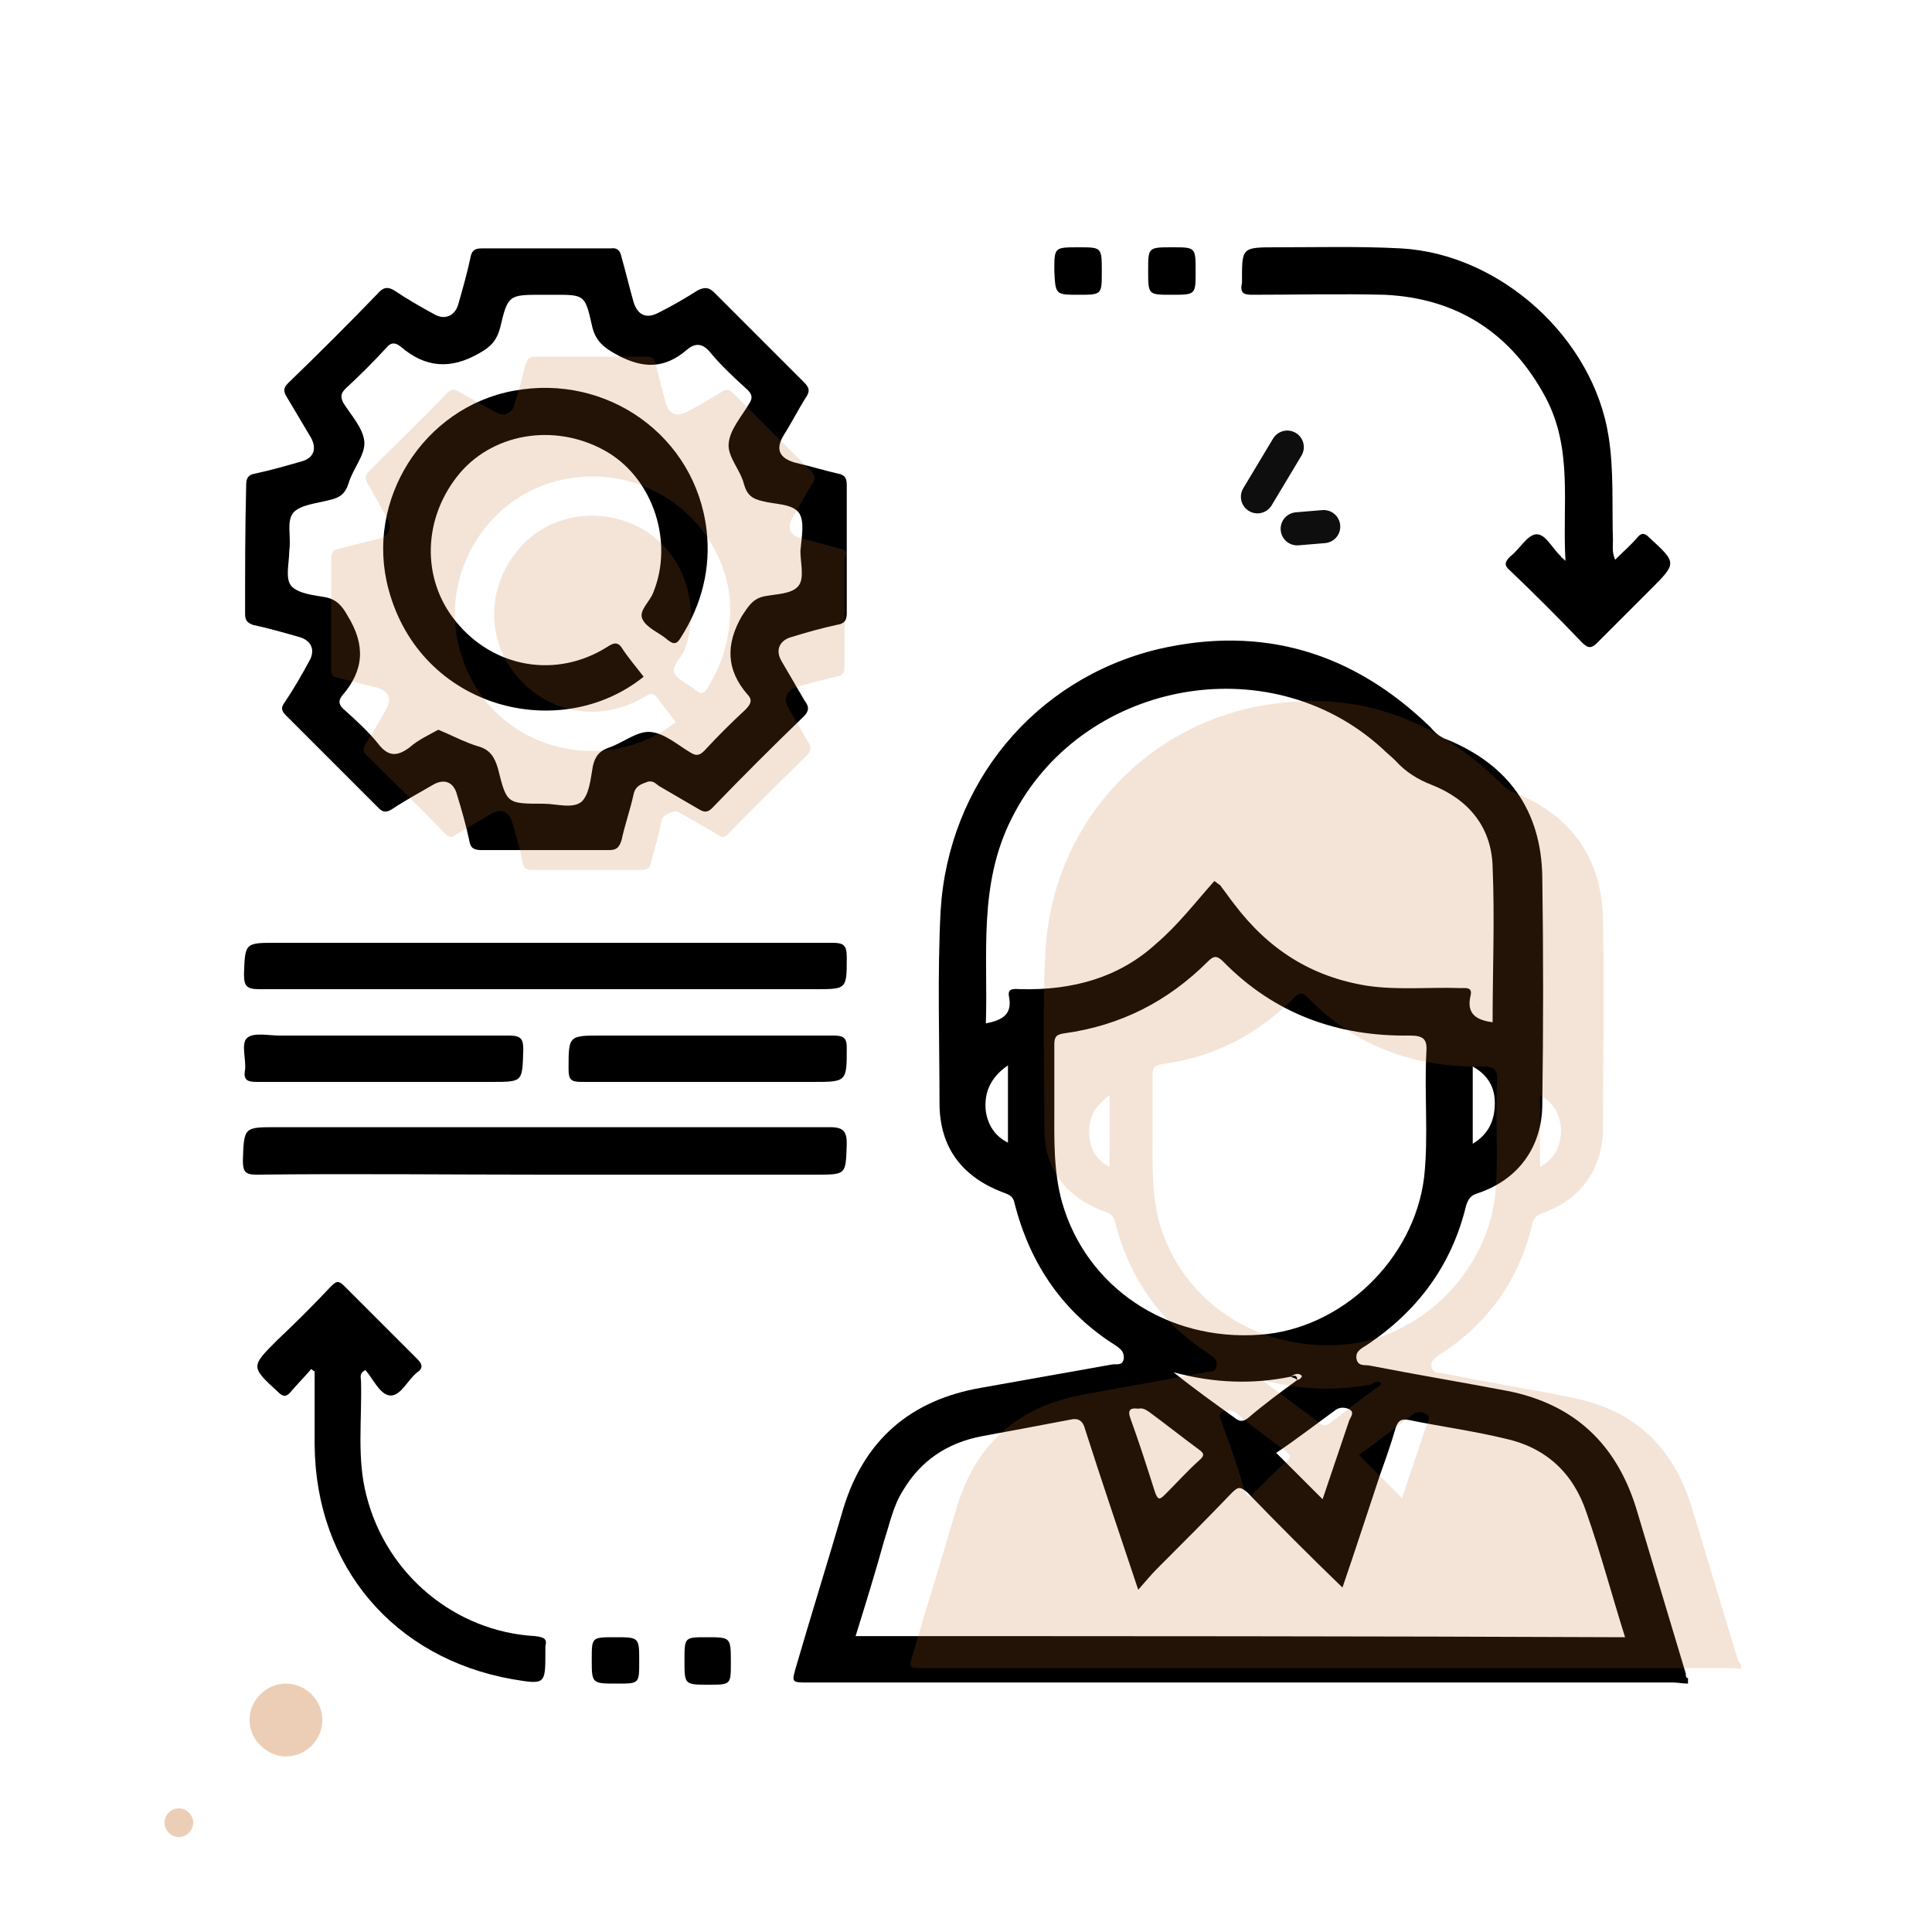
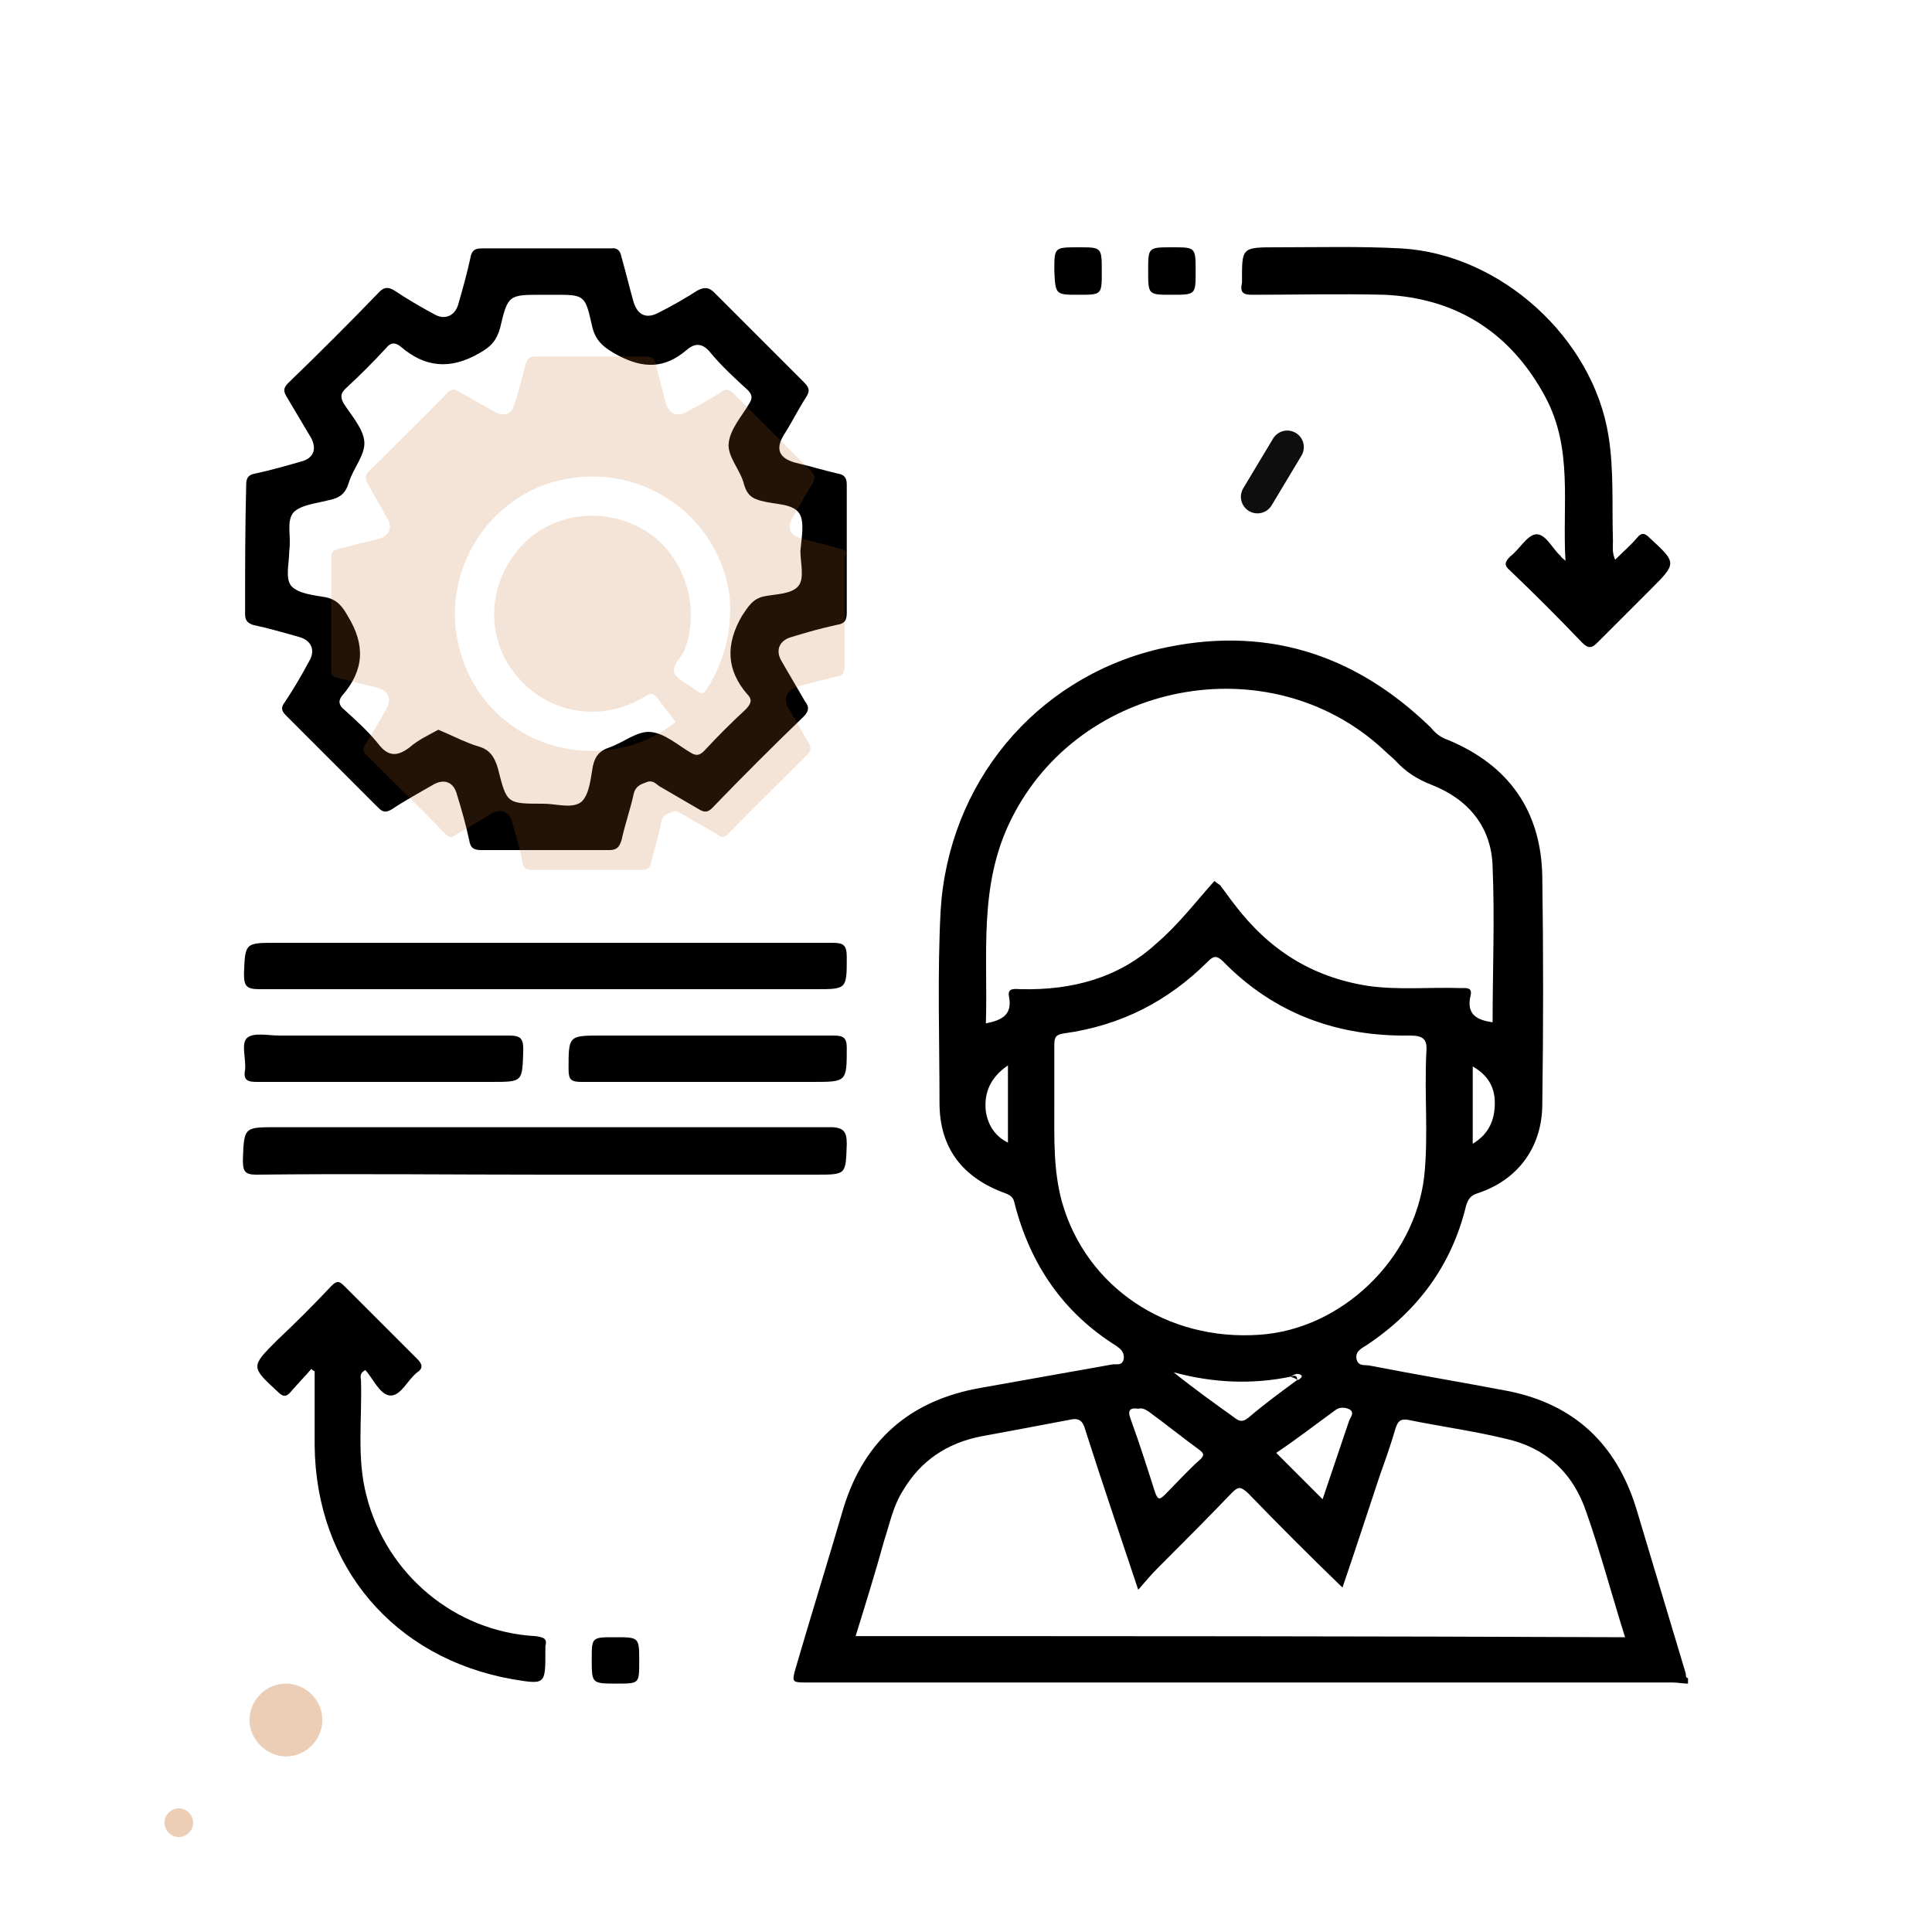
<svg xmlns="http://www.w3.org/2000/svg" version="1.1" id="Layer_1" x="0px" y="0px" viewBox="0 0 175 175" style="enable-background:new 0 0 175 175;" xml:space="preserve">
  <style type="text/css">
	.st0{opacity:0.33;fill:#C66C22;enable-background:new    ;}
	.st1{fill:none;stroke:#0E0E0E;stroke-width:3;stroke-linecap:round;stroke-linejoin:round;}
	.st2{opacity:0.18;fill:#C66C22;enable-background:new    ;}
</style>
  <g>
    <path class="st0" d="M16.2,166.4c0.7,0,1.3-0.6,1.3-1.3c0-0.7-0.6-1.3-1.3-1.3c-0.7,0-1.3,0.6-1.3,1.3   C14.9,165.8,15.5,166.4,16.2,166.4z" />
    <path class="st0" d="M25.9,159.1c1.8,0,3.3-1.5,3.3-3.3c0-1.8-1.5-3.3-3.3-3.3c-1.8,0-3.3,1.5-3.3,3.3   C22.6,157.6,24.2,159.1,25.9,159.1z" />
  </g>
  <g>
    <path class="st1" d="M113.9,45l2.7-4.5" />
-     <path class="st1" d="M117.5,47.9l2.4-0.2" />
  </g>
  <path d="M152.7,151.6c-1.5-5-3-10-4.5-15c-1.8-5.8-5.6-9.4-11.6-10.6c-4.2-0.8-8.4-1.5-12.5-2.3c-0.4-0.1-1,0.1-1.2-0.5  c-0.2-0.7,0.3-1,0.8-1.3c4.7-3.1,7.8-7.3,9.1-12.7c0.2-0.6,0.4-0.9,1-1.1c3.7-1.2,5.9-4.2,5.9-8.1c0.1-6.9,0.1-13.7,0-20.6  c-0.1-5.9-3-10.1-8.6-12.4c-0.6-0.2-1.1-0.6-1.5-1.1c-7-6.8-15.2-9.3-24.7-7.1C93.7,61.5,85.9,71,85.2,82.5  c-0.3,5.8-0.1,11.6-0.1,17.4c0,4.1,2.1,6.8,6,8.2c0.5,0.2,0.7,0.4,0.8,0.9c1.4,5.5,4.4,9.9,9.2,12.9c0.4,0.3,0.7,0.5,0.7,1.1  c-0.1,0.8-0.7,0.5-1.1,0.6c-3.9,0.7-7.9,1.4-11.8,2.1c-6.4,1.1-10.6,4.7-12.5,10.9c-1.4,4.8-2.9,9.6-4.3,14.4  c-0.4,1.4-0.4,1.4,1.1,1.4c26.1,0,52.2,0,78.3,0c0.5,0,0.9,0.1,1.4,0.1c0-0.2,0-0.3,0-0.5C152.7,152,152.7,151.8,152.7,151.6z   M133.4,103.6c0-2.4,0-4.6,0-7c1.4,0.8,2,1.9,2,3.3C135.4,101.4,134.9,102.7,133.4,103.6z M91.3,103.5c-1.2-0.6-1.8-1.6-2-2.8  c-0.2-1.7,0.4-3.1,2-4.2C91.3,98.9,91.3,101.2,91.3,103.5z M92.5,89.6c-0.5,0-1.3-0.2-1.1,0.7c0.3,1.6-0.6,2.1-2.1,2.4  c0.2-6.2-0.7-12.5,2.3-18.5c6.2-12.5,23.3-15.8,33.6-6.4c0.4,0.4,0.8,0.7,1.2,1.1c0.9,1,2,1.7,3.3,2.2c3.3,1.3,5.4,3.8,5.5,7.4  c0.2,4.7,0,9.4,0,14.1c-1.4-0.2-2.4-0.7-2-2.4c0.2-0.8-0.4-0.7-0.9-0.7c-2.8-0.1-5.6,0.2-8.4-0.2c-5.1-0.8-9-3.3-12.1-7.4  c-0.4-0.5-0.8-1.1-1.2-1.6c0-0.1-0.1-0.1-0.6-0.5c-1.7,1.9-3.3,4-5.3,5.7C101.3,88.6,97.1,89.7,92.5,89.6z M96.2,108.9  c-0.8-2.9-0.7-5.8-0.7-8.7c0-1.9,0-3.7,0-5.6c0-0.7,0.2-0.9,0.9-1c5.1-0.7,9.4-2.9,13-6.5c0.5-0.5,0.8-0.6,1.4,0  c4.6,4.7,10.3,6.8,16.9,6.7c1.2,0,1.6,0.3,1.5,1.5c-0.2,3.8,0.2,7.6-0.2,11.3c-0.9,7.5-7.5,13.8-14.9,14.3  C105.7,121.5,98.4,116.6,96.2,108.9z M106.3,124.3c3.7,1,7.2,1.1,10.6,0.4c0.3-0.2,0.7-0.4,1-0.1c0.1,0.1-0.2,0.4-0.4,0.4  c-1.5,1.1-3,2.2-4.4,3.4c-0.5,0.4-0.8,0.4-1.3,0C110,127.1,108.3,125.9,106.3,124.3z M108.6,132.3c-1,0.9-2,2-3,3  c-0.5,0.5-0.7,0.7-1-0.2c-0.7-2.2-1.4-4.4-2.2-6.6c-0.3-0.8,0-1,0.7-0.9c0.4-0.1,0.7,0.1,1,0.3c1.5,1.1,3,2.3,4.5,3.4  C109,131.6,109.2,131.8,108.6,132.3z M121,127.7c0.4-0.3,1-0.2,1.3,0c0.4,0.3,0,0.7-0.1,1c-0.8,2.4-1.6,4.7-2.4,7.1  c-1.4-1.4-2.7-2.7-4.2-4.2C117.4,130.4,119.2,129,121,127.7z M77.5,148.2c0.9-2.9,1.8-5.8,2.6-8.7c0.5-1.5,0.8-3.1,1.7-4.5  c1.6-2.7,4-4.3,7.1-4.9c2.7-0.5,5.4-1,8-1.5c0.8-0.2,1.2,0.1,1.4,0.9c1.5,4.7,3.1,9.4,4.8,14.5c0.7-0.8,1.2-1.4,1.7-1.9  c2.3-2.3,4.6-4.6,6.8-6.9c0.6-0.6,0.8-0.5,1.4,0c2.8,2.9,5.6,5.7,8.6,8.6c1.2-3.5,2.3-6.9,3.4-10.2c0.5-1.4,1-2.8,1.4-4.2  c0.2-0.6,0.4-0.9,1.1-0.8c2.9,0.6,5.9,1,8.8,1.7c3.7,0.8,6.2,3.1,7.4,6.7c1.3,3.7,2.3,7.5,3.5,11.3  C124,148.2,100.8,148.2,77.5,148.2z" />
-   <path class="st2" d="M157.4,150.3c-1.4-4.6-2.8-9.3-4.2-13.9c-1.7-5.4-5.2-8.7-10.8-9.8c-3.9-0.8-7.8-1.4-11.6-2.2  c-0.4-0.1-0.9,0.1-1.1-0.5c-0.2-0.6,0.3-0.9,0.7-1.2c4.4-2.8,7.2-6.8,8.4-11.8c0.1-0.6,0.4-0.8,0.9-1c3.4-1.2,5.4-3.9,5.5-7.5  c0-6.4,0.1-12.7,0-19.1c-0.1-5.5-2.8-9.4-8-11.5c-0.6-0.2-1-0.6-1.4-1c-6.5-6.3-14.1-8.6-22.9-6.6c-10.3,2.5-17.6,11.3-18.2,21.9  c-0.3,5.4-0.1,10.7-0.1,16.1c0,3.8,2,6.3,5.6,7.6c0.5,0.2,0.7,0.4,0.8,0.9c1.3,5.1,4.1,9.1,8.6,12c0.4,0.3,0.7,0.5,0.6,1  c-0.1,0.7-0.6,0.5-1,0.6c-3.6,0.7-7.3,1.3-10.9,2c-5.9,1-9.8,4.3-11.6,10.1c-1.3,4.5-2.7,8.9-4,13.4c-0.4,1.3-0.4,1.3,1,1.3  c24.2,0,48.5,0,72.7,0c0.4,0,0.9,0,1.3,0.1v-0.5C157.5,150.7,157.5,150.5,157.4,150.3z M129.2,129.1c-0.7,2.2-1.5,4.4-2.2,6.6  c-1.3-1.3-2.5-2.5-3.9-3.9c1.6-1.2,3.2-2.4,4.9-3.7c0.4-0.3,0.9-0.2,1.2,0C129.7,128.4,129.3,128.8,129.2,129.1z M124.7,125.7  c-1.4,1-2.8,2.1-4.1,3.1c-0.5,0.4-0.8,0.4-1.2,0c-1.6-1.2-3.2-2.4-5.1-3.8c3.5,0.9,6.6,1,9.9,0.4c0.3-0.2,0.6-0.4,0.9-0.1  C125.2,125.3,124.9,125.6,124.7,125.7z M116.4,131.4c0.5,0.4,0.6,0.6,0.1,1c-1,0.9-1.9,1.8-2.8,2.7c-0.4,0.5-0.7,0.7-1-0.2  c-0.6-2.1-1.3-4.1-2.1-6.2c-0.3-0.7,0-0.9,0.6-0.9c0.4-0.1,0.7,0.1,0.9,0.3C113.6,129.3,115,130.4,116.4,131.4z M139.5,105.7v-6.5  c1.3,0.7,1.8,1.8,1.9,3.1C141.4,103.7,140.9,104.9,139.5,105.7z M100.5,105.7c-1.1-0.6-1.7-1.5-1.8-2.6c-0.2-1.6,0.3-2.8,1.8-3.9  V105.7z M105,110.7c-0.7-2.7-0.6-5.4-0.6-8.1c0-1.7,0-3.5,0-5.2c0-0.6,0.1-0.9,0.8-1c4.7-0.6,8.7-2.7,12-6c0.5-0.5,0.7-0.6,1.3,0  c4.3,4.4,9.6,6.3,15.7,6.2c1.1,0,1.5,0.2,1.4,1.4c-0.2,3.5,0.2,7-0.2,10.5c-0.9,7-7,12.8-13.8,13.3C113.8,122.4,107,117.8,105,110.7  z" />
  <path d="M22.2,55.6c0,0.6,0.2,0.8,0.7,1c1.4,0.3,2.8,0.7,4.2,1.1c1.1,0.3,1.5,1.2,0.9,2.2c-0.7,1.3-1.4,2.5-2.2,3.7  c-0.3,0.4-0.4,0.7,0.1,1.2c2.8,2.8,5.6,5.6,8.4,8.4c0.4,0.4,0.7,0.4,1.2,0.1c1.2-0.8,2.5-1.5,3.7-2.2c1-0.6,1.9-0.3,2.2,0.9  c0.4,1.3,0.8,2.7,1.1,4.1c0.1,0.7,0.4,0.9,1.1,0.9c3.9,0,7.7,0,11.6,0c0.7,0,0.9-0.3,1.1-0.9c0.3-1.4,0.8-2.8,1.1-4.2  c0.2-0.8,0.8-0.9,1.3-1.1c0.5-0.1,0.7,0.2,1,0.4c1.2,0.7,2.4,1.4,3.6,2.1c0.5,0.3,0.8,0.3,1.2-0.1c2.7-2.8,5.5-5.6,8.3-8.3  c0.5-0.5,0.5-0.9,0.1-1.4c-0.7-1.2-1.4-2.4-2.1-3.6c-0.6-1-0.2-1.9,0.9-2.2c1.3-0.4,2.7-0.8,4.1-1.1c0.7-0.1,0.9-0.4,0.9-1.1  c0-3.9,0-7.7,0-11.6c0-0.6-0.2-0.9-0.8-1c-1.3-0.3-2.6-0.7-3.9-1c-1.4-0.4-1.8-1.2-1-2.5c0.7-1.1,1.3-2.3,2-3.4  c0.4-0.6,0.3-0.9-0.2-1.4c-2.7-2.7-5.4-5.4-8.1-8.1c-0.5-0.5-0.9-0.5-1.5-0.2c-1.1,0.7-2.3,1.4-3.5,2c-1.1,0.6-1.9,0.3-2.3-0.9  c-0.4-1.4-0.7-2.7-1.1-4.1c-0.1-0.5-0.3-0.9-1-0.8c-3.9,0-7.8,0-11.7,0c-0.7,0-0.9,0.3-1,0.9c-0.3,1.4-0.7,2.8-1.1,4.2  c-0.3,1-1.2,1.4-2.1,0.9c-1.3-0.7-2.5-1.4-3.7-2.2c-0.5-0.3-0.9-0.3-1.3,0.1c-2.7,2.8-5.5,5.6-8.3,8.3c-0.5,0.5-0.4,0.8-0.1,1.3  c0.7,1.2,1.5,2.5,2.2,3.7c0.5,1,0.2,1.8-0.9,2.1c-1.4,0.4-2.8,0.8-4.2,1.1c-0.6,0.1-0.8,0.4-0.8,1C22.2,47.8,22.2,51.7,22.2,55.6z   M26.6,46.4c0.7-0.7,2.1-0.8,3.2-1.1c1-0.2,1.5-0.6,1.8-1.6c0.4-1.3,1.5-2.5,1.4-3.7c-0.1-1.2-1.2-2.4-1.9-3.5  c-0.3-0.6-0.2-0.9,0.2-1.3c1.3-1.2,2.5-2.4,3.7-3.7c0.4-0.5,0.8-0.5,1.3-0.1c2.2,1.9,4.5,2.1,7.1,0.6c1.1-0.6,1.6-1.2,1.9-2.3  c0.7-3,0.8-3,3.8-3c0.4,0,0.8,0,1.1,0c2.7,0,2.8,0,3.4,2.7c0.3,1.5,1.1,2.1,2.4,2.8c2.3,1.2,4.2,1.2,6.2-0.5  c0.8-0.7,1.5-0.6,2.2,0.3c1,1.2,2.2,2.3,3.3,3.3c0.4,0.4,0.5,0.7,0.2,1.2c-0.7,1.2-1.8,2.4-1.9,3.7c-0.1,1.2,1.1,2.4,1.4,3.7  c0.3,1,0.8,1.3,1.7,1.5c1.1,0.3,2.7,0.2,3.3,1.1c0.5,0.8,0.2,2.2,0.1,3.4c0,1.1,0.4,2.5-0.2,3.2c-0.6,0.7-1.9,0.7-3,0.9  c-1.1,0.2-1.5,0.9-2.1,1.8c-1.5,2.6-1.4,4.9,0.5,7.1c0.5,0.5,0.3,0.9-0.2,1.4c-1.3,1.2-2.5,2.4-3.7,3.7c-0.4,0.4-0.7,0.5-1.2,0.2  c-1.2-0.7-2.4-1.8-3.7-1.9c-1.2-0.1-2.5,1-3.7,1.4c-0.9,0.3-1.3,0.8-1.5,1.7c-0.2,1.1-0.3,2.5-1,3.2c-0.8,0.7-2.3,0.2-3.5,0.2  c-3.3,0-3.3,0-4.1-3.2c-0.3-1-0.7-1.7-1.8-2c-1-0.3-2-0.8-2.9-1.2c-0.2-0.1-0.5-0.2-0.7-0.3c-0.9,0.5-1.8,0.9-2.6,1.6  c-1.2,0.9-2,0.8-2.9-0.4c-0.9-1.1-1.9-2-3-3c-0.5-0.4-0.6-0.8-0.2-1.3c2-2.3,2.1-4.6,0.5-7.2c-0.5-0.9-1-1.5-2-1.7  c-1.1-0.2-2.4-0.3-3.1-1c-0.6-0.7-0.2-2.1-0.2-3.2C26.4,48.6,25.9,47.2,26.6,46.4z" />
  <path d="M113.4,26.7c4,0,8-0.1,12,0c6.6,0.3,11.5,3.5,14.6,9.3c2.5,4.7,1.5,9.7,1.8,14.8c-0.3-0.3-0.4-0.3-0.4-0.4  c-0.8-0.7-1.4-2.1-2.3-2c-0.8,0.1-1.5,1.4-2.3,2c-0.5,0.5-0.6,0.8,0,1.3c2.2,2.1,4.4,4.3,6.5,6.5c0.6,0.6,0.9,0.5,1.4,0  c1.6-1.6,3.2-3.2,4.8-4.8c2.4-2.4,2.4-2.4-0.1-4.7c-0.4-0.4-0.7-0.5-1.1,0c-0.6,0.7-1.3,1.3-2,2c-0.3-0.7-0.2-1.2-0.2-1.7  c-0.1-3.2,0.1-6.4-0.4-9.5c-1.4-8.9-9.8-16.5-18.8-17c-3.7-0.2-7.5-0.1-11.2-0.1c-3.3,0-3.2,0-3.2,3.2  C112.3,26.5,112.6,26.7,113.4,26.7z" />
  <path d="M49.4,106.4c8.2,0,16.3,0,24.5,0c2.8,0,2.7,0,2.8-2.8c0-1.1-0.3-1.5-1.5-1.5c-16.7,0-33.5,0-50.2,0c-2.9,0-2.9,0-3,3  c0,1,0.2,1.3,1.2,1.3C32,106.3,40.7,106.4,49.4,106.4z" />
  <path d="M48.5,148.2c-7.3-0.4-13.5-5.6-15.3-12.7c-0.9-3.4-0.4-6.9-0.5-10.4c0-0.3-0.2-0.7,0.4-1c0.7,0.8,1.3,2.2,2.2,2.3  c1,0.1,1.6-1.4,2.5-2.1c0.6-0.4,0.4-0.8,0-1.2c-2.2-2.2-4.4-4.4-6.6-6.6c-0.5-0.5-0.7-0.5-1.2,0c-1.6,1.7-3.2,3.3-4.9,4.9  c-2.4,2.4-2.4,2.4,0.1,4.7c0.5,0.5,0.8,0.4,1.2-0.1c0.6-0.7,1.2-1.3,1.8-2c0.1,0.1,0.2,0.2,0.3,0.2c0,2.2,0,4.5,0,6.7  c0.1,11,7.2,19.3,17.9,21.2c3,0.5,3,0.5,3-2.5c0-0.2,0-0.3,0-0.5C49.6,148.4,49.2,148.3,48.5,148.2z" />
  <path d="M23.5,89.6c16.8,0,33.6,0,50.4,0c2.8,0,2.8,0,2.8-2.9c0-1.1-0.3-1.3-1.3-1.3c-8.6,0-17.3,0-25.9,0c-8.2,0-16.3,0-24.5,0  c-2.8,0-2.8,0-2.9,2.8C22.1,89.3,22.3,89.6,23.5,89.6z" />
  <path d="M23.3,98c3.8,0,7.7,0,11.5,0c3.2,0,6.5,0,9.7,0c2.9,0,2.8,0,2.9-2.9c0-1-0.2-1.3-1.3-1.3c-6.9,0-13.9,0-20.8,0  c-1,0-2.3-0.3-2.9,0.2c-0.6,0.5-0.1,1.9-0.2,2.9C22,97.9,22.5,98,23.3,98z" />
  <path d="M64.1,93.8c-3.2,0-6.4,0-9.6,0c-3,0-3,0-3,3c0,1,0.2,1.2,1.2,1.2c7,0,14,0,20.9,0c3.1,0,3.1,0,3.1-3.1  c0-0.9-0.3-1.1-1.2-1.1C71.8,93.8,67.9,93.8,64.1,93.8z" />
  <path d="M97.7,26.7c2.1,0,2.1,0,2.1-2.1c0-2.2,0-2.2-2.1-2.2c-2.2,0-2.2,0-2.2,2.1C95.6,26.7,95.6,26.7,97.7,26.7z" />
  <path d="M106.1,26.7c2.2,0,2.2,0,2.2-2.1c0-2.2,0-2.2-2.1-2.2c-2.2,0-2.2,0-2.2,2.1C104,26.7,104,26.7,106.1,26.7z" />
  <path d="M55.7,148.3c-2.1,0-2.1,0-2.1,2c0,2.2,0,2.2,2.3,2.2c2,0,2,0,2-2C57.9,148.3,57.9,148.3,55.7,148.3z" />
-   <path d="M64,148.3c-2,0-2,0-2,2.1c0,2.2,0,2.2,2.2,2.2c2,0,2,0,2-2C66.2,148.3,66.2,148.3,64,148.3z" />
  <path d="M117.5,125c0-0.5-0.3-0.4-0.6-0.3C117.1,124.8,117.3,124.8,117.5,125z" />
-   <path d="M58.3,61.3c-0.6-0.8-1.3-1.6-1.9-2.5c-0.4-0.7-0.8-0.6-1.4-0.2c-4.6,2.9-10.3,1.9-13.7-2.3c-3.2-3.9-3-9.5,0.4-13.5  c3.2-3.7,8.9-4.5,13.4-1.8c4.1,2.5,5.9,8.1,4.1,12.6c-0.3,0.9-1.4,1.7-1,2.5c0.4,0.8,1.5,1.2,2.2,1.8c0.6,0.5,0.9,0.5,1.3-0.2  c1.9-3,2.7-6.3,2.3-9.7c-1-8.5-9-14.2-17.5-12.6c-8.1,1.5-13.5,9.9-11.3,18C38.1,64.2,50.7,67.4,58.3,61.3z" />
  <path class="st2" d="M76.1,49.7c-1.1-0.3-2.2-0.6-3.4-0.9c-1.2-0.3-1.5-1-0.8-2.1c0.6-1,1.1-2,1.7-2.9c0.3-0.5,0.2-0.8-0.2-1.2  c-2.3-2.3-4.6-4.6-6.9-6.9c-0.5-0.5-0.8-0.5-1.3-0.1c-1,0.6-2,1.2-3,1.7c-0.9,0.5-1.6,0.2-1.9-0.8c-0.3-1.1-0.6-2.3-0.9-3.5  c-0.1-0.5-0.3-0.7-0.9-0.7c-3.3,0-6.7,0-10,0c-0.6,0-0.7,0.2-0.9,0.7c-0.3,1.2-0.6,2.4-1,3.6c-0.2,0.9-1,1.2-1.8,0.7  c-1.1-0.6-2.1-1.2-3.2-1.8c-0.4-0.3-0.7-0.3-1.1,0.1c-2.3,2.4-4.7,4.7-7.1,7.1c-0.4,0.4-0.3,0.7-0.1,1.1c0.6,1.1,1.2,2.1,1.8,3.2  c0.5,0.8,0.1,1.6-0.8,1.8c-1.2,0.3-2.4,0.6-3.6,0.9c-0.5,0.1-0.7,0.3-0.7,0.9c0,3.3,0,6.7,0,10c0,0.5,0.1,0.7,0.6,0.8  c1.2,0.3,2.4,0.6,3.6,0.9c1,0.3,1.3,1,0.8,1.9c-0.6,1.1-1.2,2.1-1.9,3.2c-0.2,0.4-0.3,0.6,0.1,1c2.4,2.4,4.8,4.7,7.1,7.1  c0.4,0.4,0.6,0.4,1,0.1c1-0.6,2.1-1.2,3.2-1.9c0.9-0.5,1.6-0.2,1.9,0.8c0.3,1.1,0.7,2.3,0.9,3.5c0.1,0.6,0.3,0.8,0.9,0.8  c3.3,0,6.6,0,9.9,0c0.6,0,0.8-0.2,0.9-0.8c0.3-1.2,0.7-2.4,0.9-3.6c0.2-0.7,0.7-0.7,1.1-0.9c0.4-0.1,0.6,0.2,0.9,0.3  c1,0.6,2.1,1.2,3.1,1.8c0.4,0.3,0.6,0.3,1-0.1c2.3-2.4,4.7-4.7,7.1-7.1c0.4-0.4,0.4-0.7,0.1-1.2c-0.6-1-1.2-2.1-1.8-3.1  c-0.5-0.8-0.1-1.6,0.8-1.9c1.1-0.3,2.3-0.6,3.5-0.9c0.6-0.1,0.8-0.3,0.8-0.9c0-3.3,0-6.6,0-9.9C76.8,50,76.6,49.8,76.1,49.7z   M64.1,62.3c-0.4,0.6-0.6,0.6-1.1,0.2c-0.6-0.5-1.6-0.9-1.9-1.5c-0.3-0.7,0.6-1.4,0.9-2.1c1.5-3.9,0-8.6-3.5-10.8  c-3.7-2.3-8.6-1.7-11.4,1.5c-3,3.4-3.1,8.2-0.4,11.5c2.9,3.6,7.8,4.4,11.7,2c0.5-0.3,0.8-0.4,1.2,0.2c0.5,0.7,1.1,1.4,1.6,2.1  c-6.5,5.2-17.2,2.5-19.6-6.7c-1.8-6.9,2.7-14,9.6-15.3c7.2-1.4,14,3.5,14.9,10.7C66.3,57,65.7,59.7,64.1,62.3z" />
</svg>